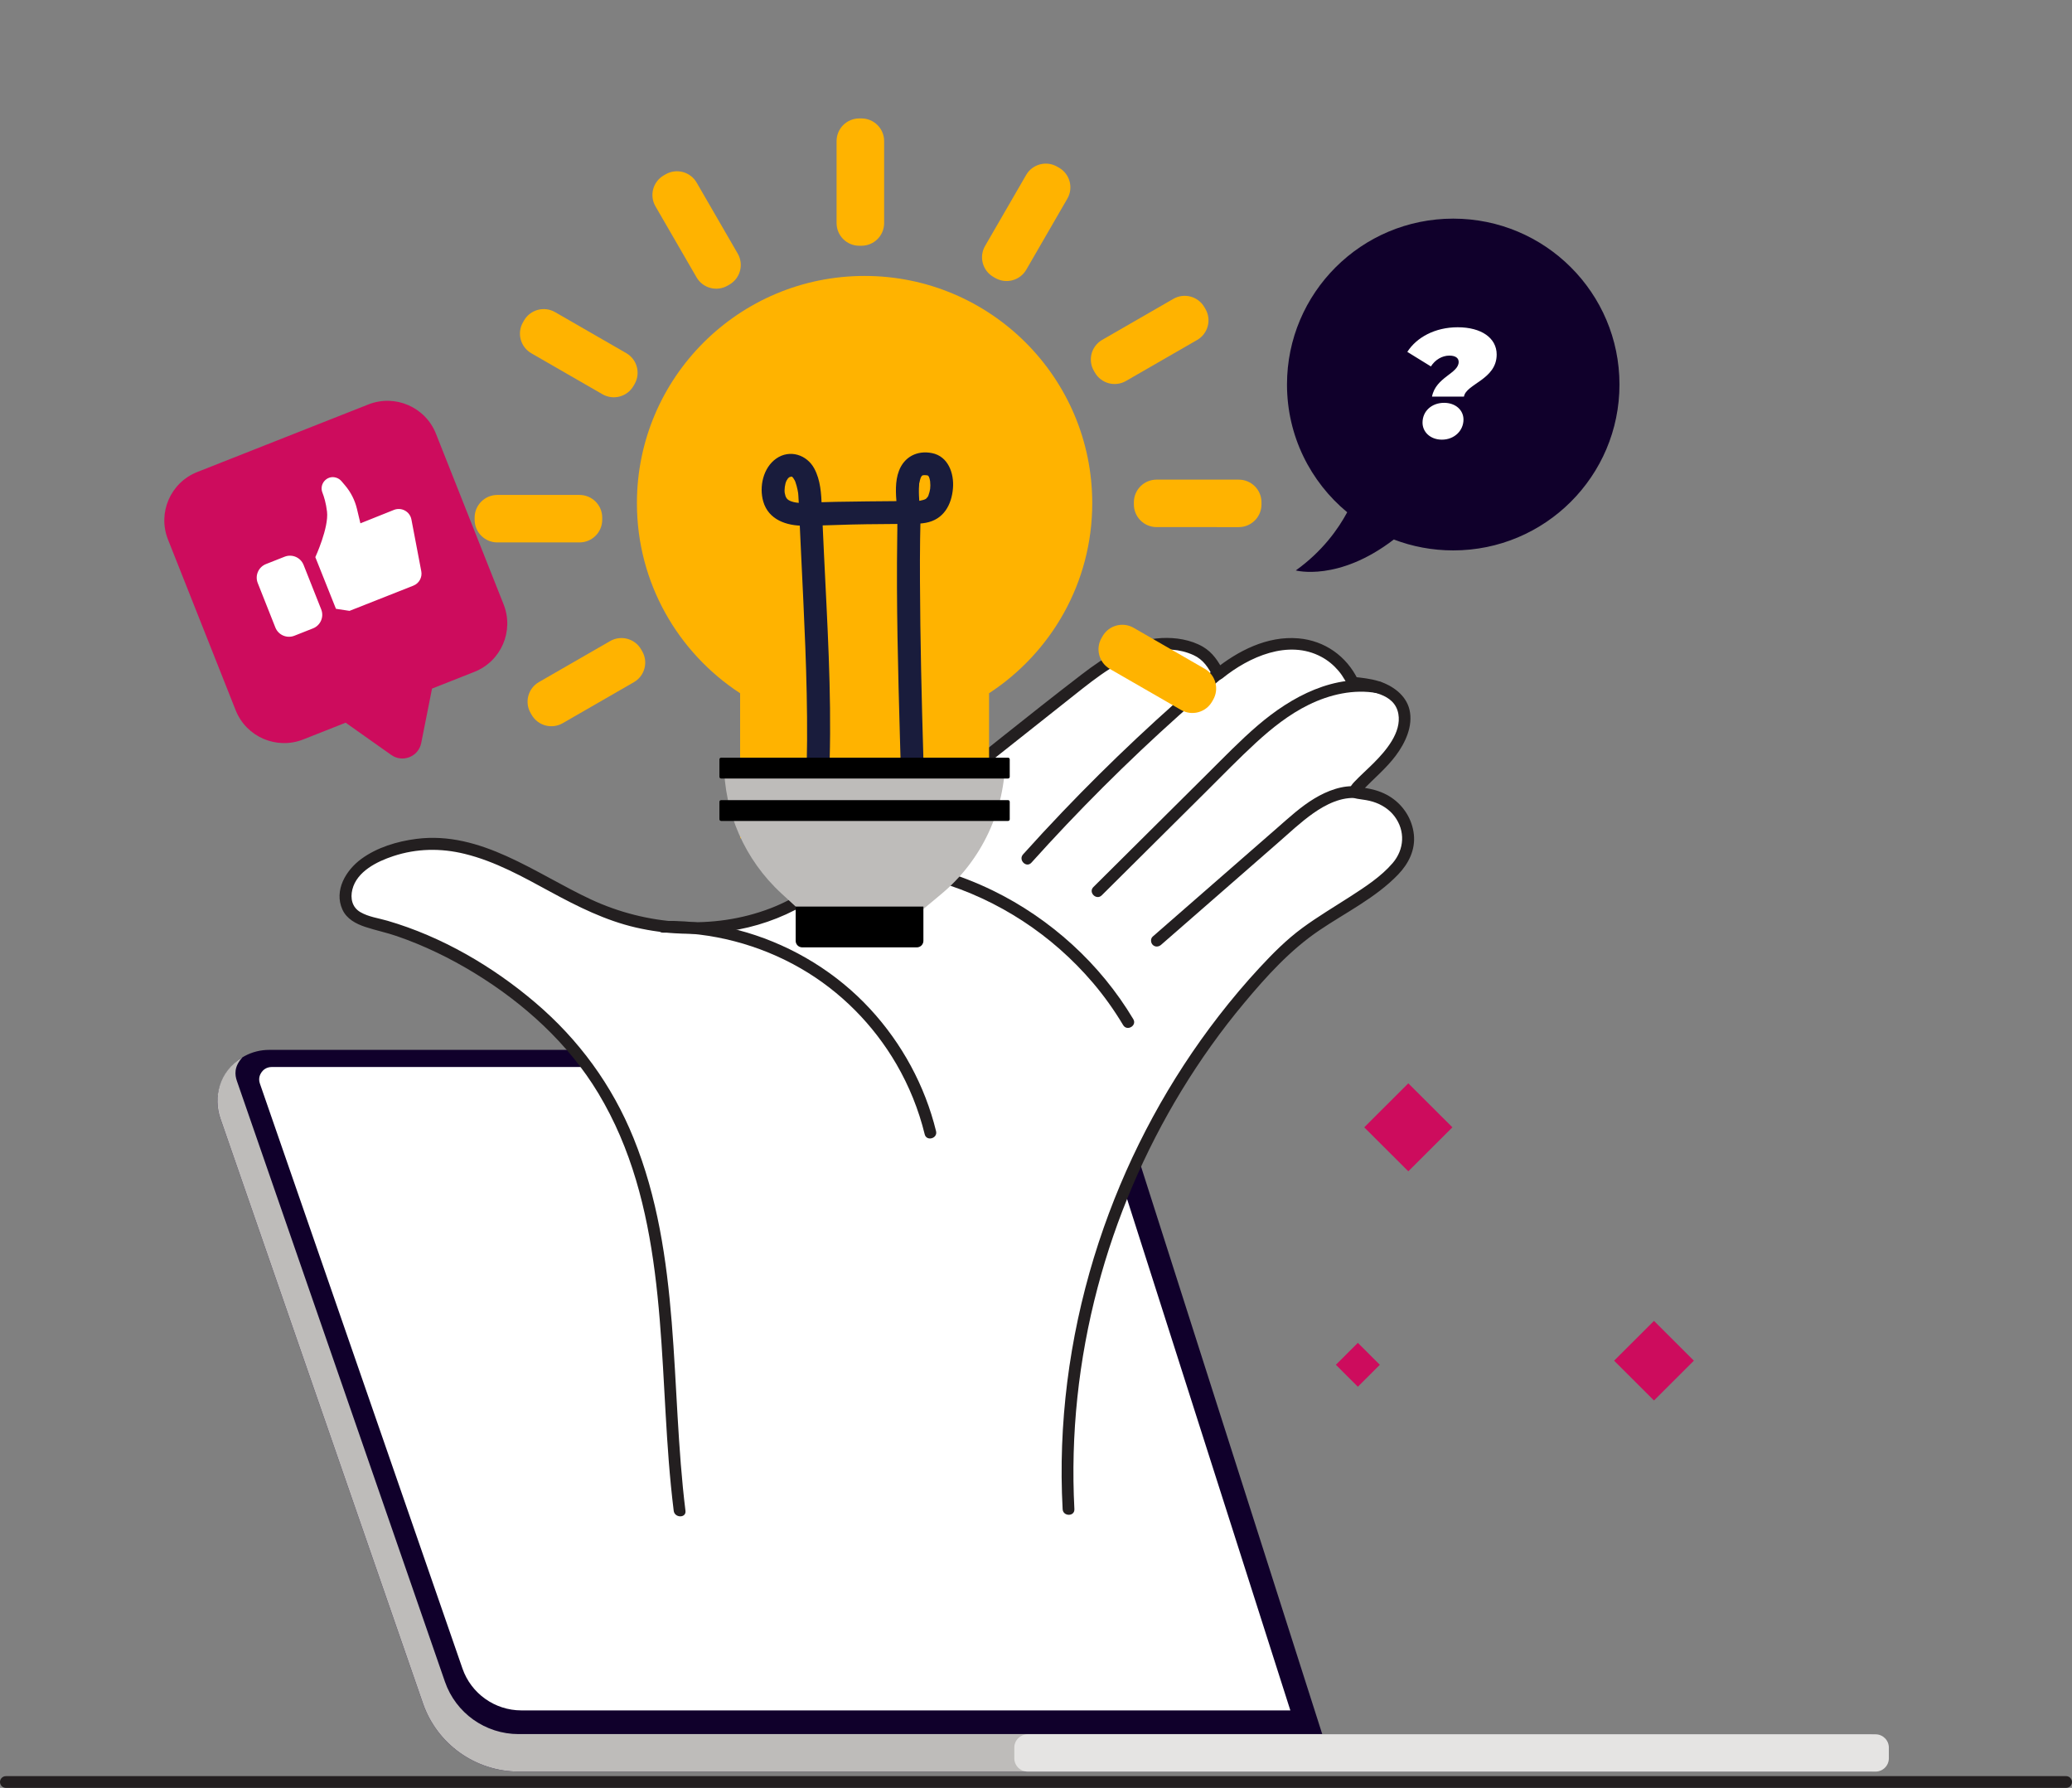
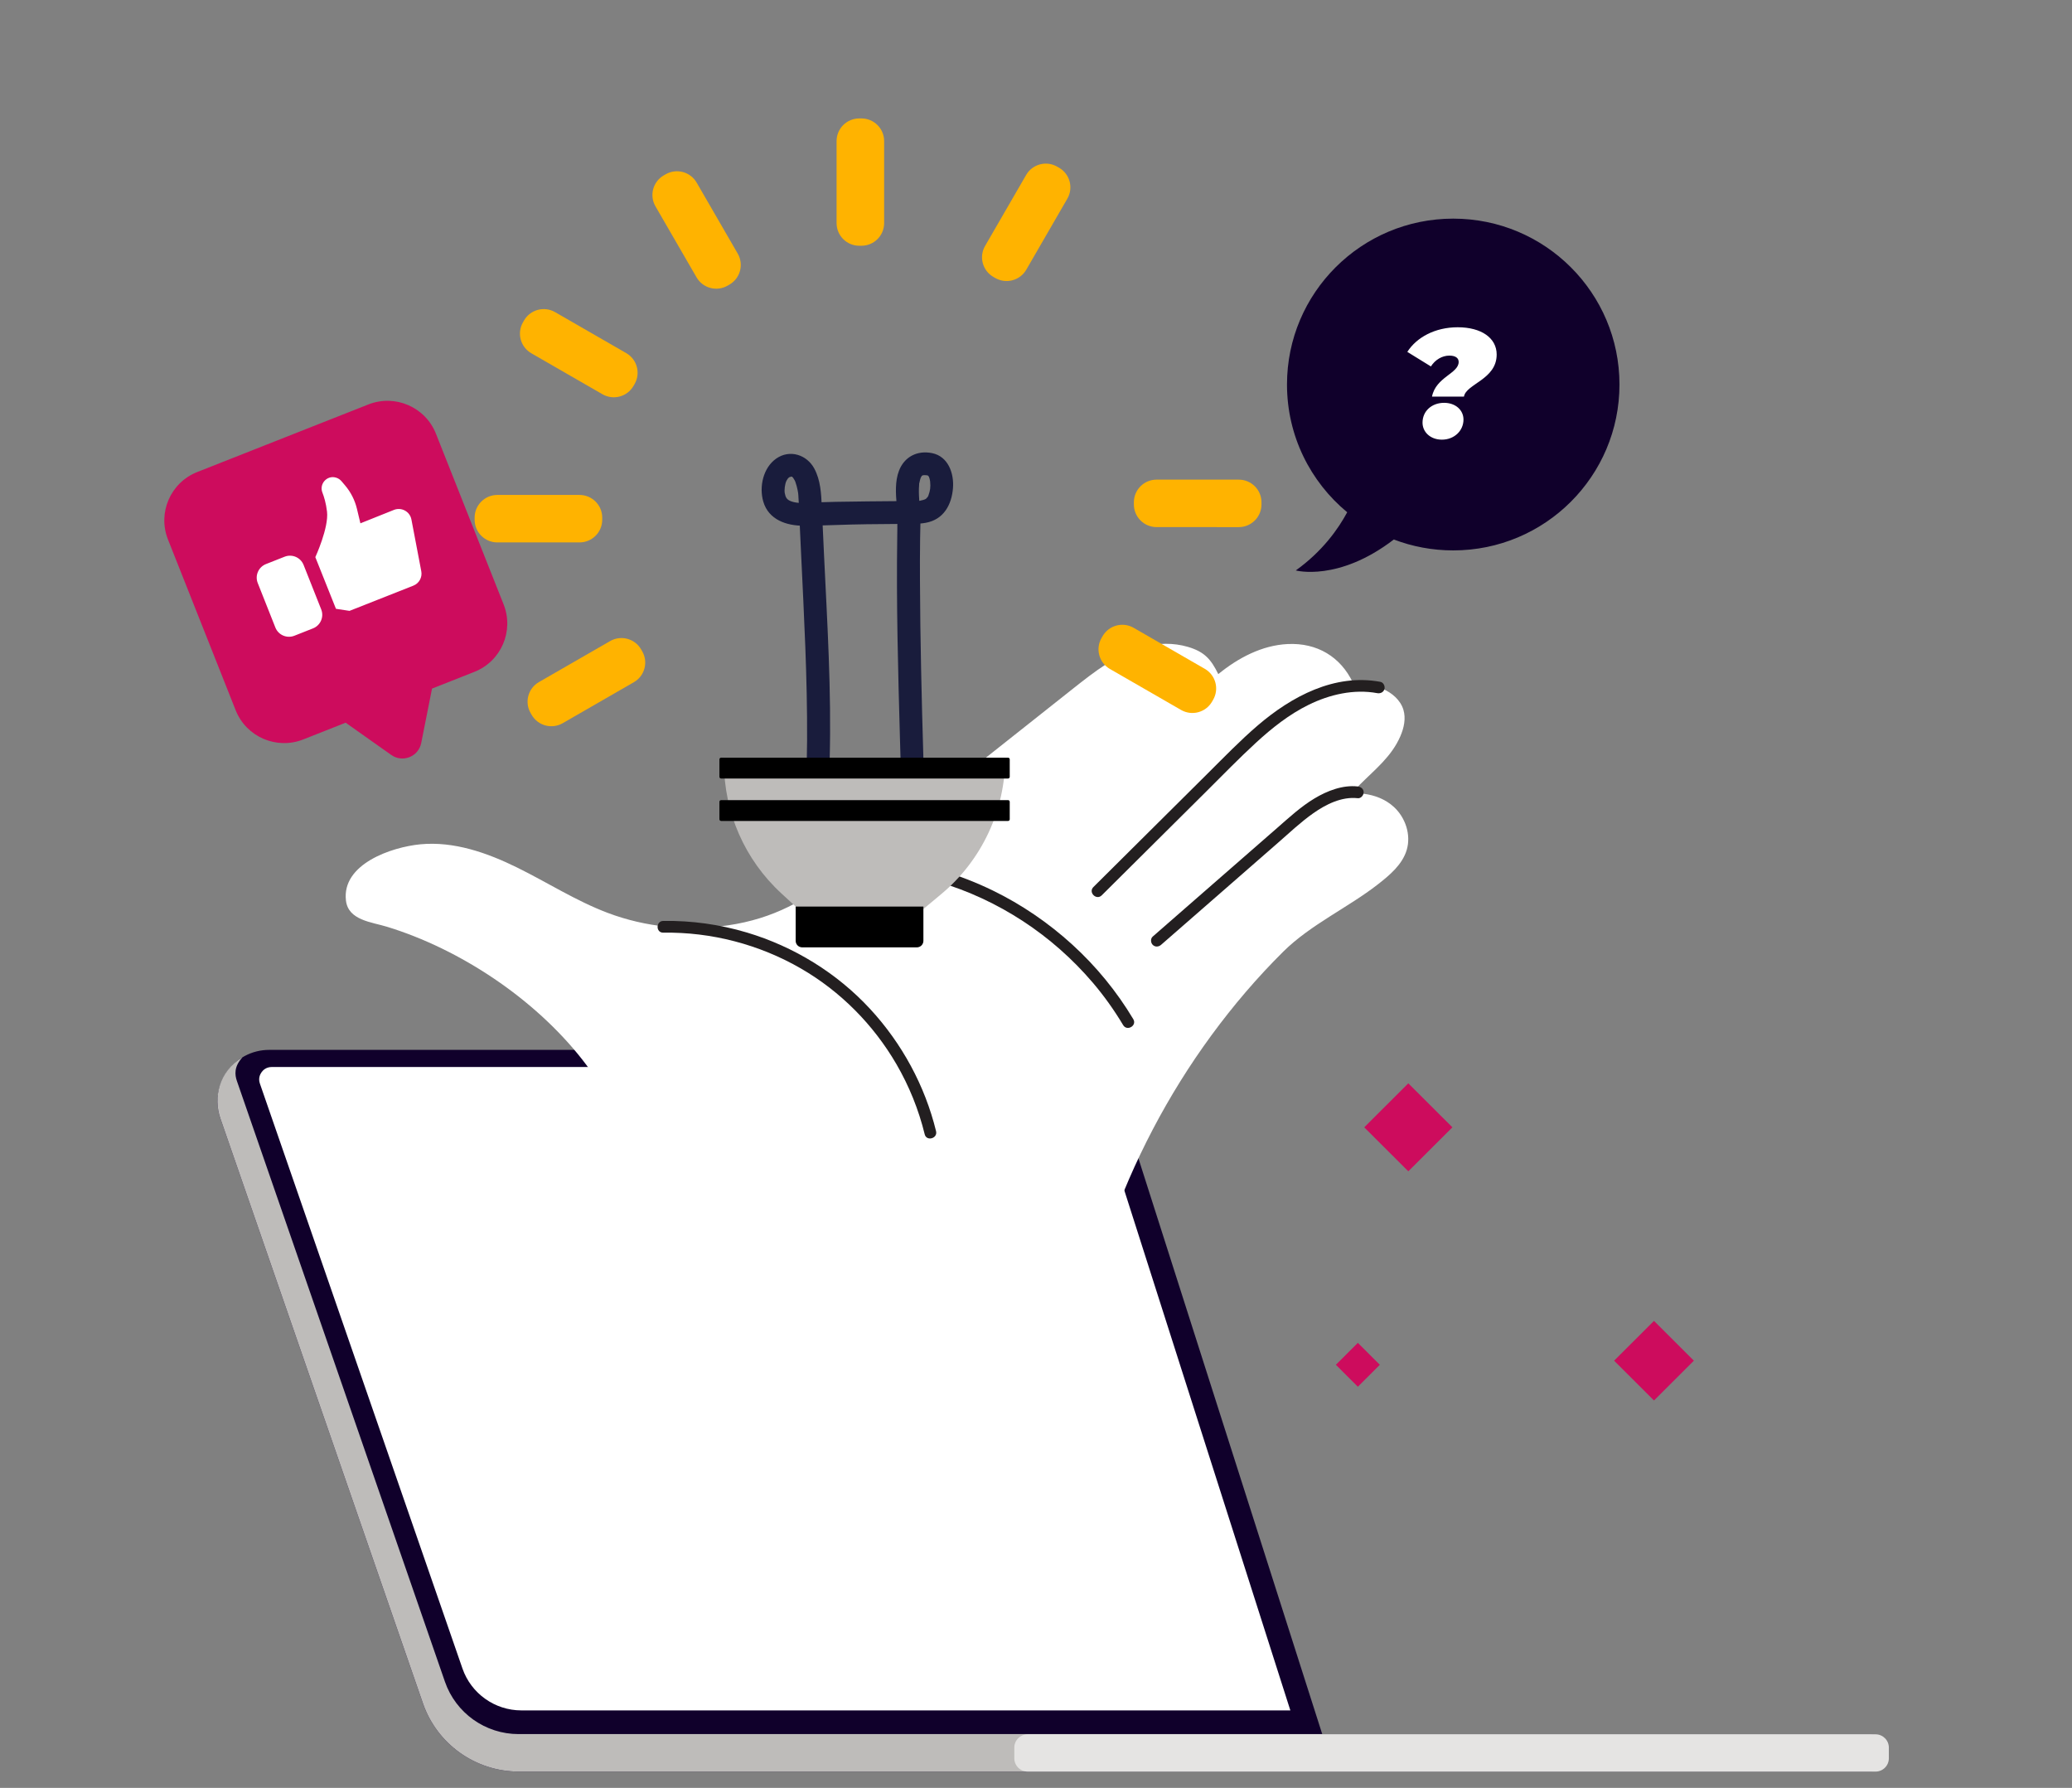
<svg xmlns="http://www.w3.org/2000/svg" width="102" height="88" viewBox="0 0 102 88" fill="none">
  <rect x="0" y="0" width="102" height="88" fill="#808080" stroke="none" />
-   <path d="M101.71 88H0.29C0.13 88 0 87.871 0 87.711C0 87.551 0.13 87.422 0.29 87.422H101.71C101.87 87.422 102 87.551 102 87.711C102 87.871 101.87 88 101.71 88Z" fill="#231F20" />
  <path d="M20.819 83.838L10.848 55.048C10.276 53.397 11.505 51.675 13.256 51.675L53.528 51.674C54.01 51.674 54.436 51.985 54.583 52.444L65.094 85.363H92.064C92.572 85.363 92.984 85.774 92.984 86.28C92.984 86.787 92.572 87.198 92.064 87.198H25.545C23.413 87.198 21.516 85.849 20.819 83.838Z" fill="#10002B" />
  <path d="M25.666 84.186C24.359 84.186 23.193 83.357 22.766 82.124L12.794 53.334C12.704 53.073 12.806 52.872 12.875 52.776C12.944 52.679 13.101 52.518 13.377 52.518L52.568 52.517C53.069 52.517 53.511 52.84 53.664 53.316L63.521 84.186H25.666Z" fill="white" />
  <path d="M92.065 85.363H65.094L65.091 85.352H25.527C23.893 85.352 22.438 84.317 21.904 82.776L11.661 53.202C11.563 52.919 11.505 52.5 11.939 52.039C10.759 52.738 10.499 54.042 10.848 55.048L20.82 83.838C21.516 85.849 23.413 87.198 25.545 87.198H92.065C92.573 87.198 92.984 86.787 92.984 86.281C92.984 85.774 92.573 85.363 92.065 85.363Z" fill="#BEBCBA" />
  <path d="M92.329 87.198H50.588C50.226 87.198 49.932 86.905 49.932 86.543V86.017C49.932 85.656 50.226 85.363 50.588 85.363H92.329C92.691 85.363 92.984 85.656 92.984 86.017V86.543C92.984 86.905 92.691 87.198 92.329 87.198Z" fill="#E5E4E3" />
  <path d="M18.131 19.908L9.71 23.233C8.393 23.753 7.748 25.24 8.269 26.554L11.601 34.957C12.122 36.271 13.612 36.915 14.929 36.395L17.016 35.571L19.261 37.159C19.82 37.555 20.601 37.244 20.735 36.574L21.268 33.892L23.351 33.07C24.668 32.55 25.313 31.063 24.792 29.749L21.46 21.346C20.939 20.032 19.448 19.388 18.131 19.908Z" fill="#CD0C5D" />
  <path d="M15.523 27.423C15.523 27.423 16.191 25.974 16.099 25.184C16.05 24.767 15.952 24.45 15.871 24.243C15.705 23.821 16.094 23.381 16.531 23.506C16.539 23.508 16.547 23.511 16.554 23.513C16.654 23.544 16.742 23.604 16.81 23.683L16.988 23.893C17.271 24.227 17.471 24.622 17.572 25.047L17.742 25.758L19.391 25.098C19.763 24.95 20.178 25.176 20.253 25.569L20.739 28.117C20.796 28.417 20.632 28.714 20.348 28.826L17.206 30.067L16.538 29.965L15.523 27.423Z" fill="white" />
  <path d="M15.408 30.929L14.492 31.291C14.121 31.437 13.702 31.256 13.556 30.887L12.688 28.697C12.541 28.328 12.723 27.91 13.093 27.764L14.009 27.402C14.38 27.256 14.799 27.436 14.945 27.806L15.813 29.995C15.96 30.365 15.778 30.783 15.408 30.929Z" fill="white" />
  <path d="M65.762 67.175L66.844 68.255L67.926 67.175L66.844 66.095L65.762 67.175Z" fill="#CD0C5D" />
  <path d="M67.158 55.487L69.328 57.652L71.498 55.487L69.328 53.322L67.158 55.487Z" fill="#CD0C5D" />
  <path d="M79.459 66.973L81.422 68.932L83.385 66.973L81.422 65.014L79.459 66.973Z" fill="#CD0C5D" />
  <path d="M68.614 39.715C68.204 39.34 67.68 39.139 67.134 39.07C66.621 39.006 66.56 39.002 66.954 38.608C67.697 37.865 68.501 37.238 68.933 36.245C69.114 35.831 69.218 35.358 69.084 34.926C68.936 34.45 68.519 34.096 68.06 33.903C67.6 33.71 67.096 33.654 66.6 33.601C65.998 32.333 64.842 31.629 63.387 31.7C62.127 31.76 60.951 32.382 59.974 33.18C59.619 32.462 59.308 32.086 58.487 31.842C57.77 31.628 56.981 31.644 56.263 31.845C54.967 32.207 53.875 33.062 52.821 33.896C49.014 36.912 45.206 39.927 41.399 42.943C39.663 44.318 38.079 45.214 35.841 45.545C33.854 45.839 31.789 45.641 29.908 44.929C28.358 44.342 26.951 43.437 25.465 42.704C23.978 41.971 22.342 41.399 20.691 41.557C19.287 41.692 16.814 42.522 17.031 44.329C17.147 45.297 18.293 45.383 19.051 45.615C22.658 46.721 26.311 49.154 28.662 52.15C31.038 55.178 32.083 59.044 32.554 62.861C33.025 66.678 32.977 70.544 33.454 74.36L52.6 74.281C52.35 69.64 53.056 64.961 54.587 60.576C55.783 57.149 57.484 53.895 59.631 50.965C60.703 49.502 61.886 48.114 63.175 46.837C64.513 45.511 66.37 44.668 67.829 43.529C68.42 43.068 69.034 42.552 69.249 41.835C69.472 41.089 69.188 40.24 68.614 39.715Z" fill="white" />
-   <path d="M52.89 74.28C52.697 70.61 53.093 66.926 54.033 63.373C54.936 59.959 56.334 56.681 58.173 53.664C59.091 52.158 60.118 50.718 61.25 49.364C62.351 48.046 63.513 46.762 64.943 45.794C66.244 44.914 67.733 44.185 68.83 43.041C69.344 42.506 69.683 41.826 69.601 41.07C69.521 40.334 69.112 39.677 68.502 39.261C68.19 39.049 67.823 38.907 67.455 38.831C67.295 38.799 67.111 38.758 66.947 38.755C66.934 38.754 66.891 38.734 66.88 38.74C66.885 38.737 66.924 39.022 66.967 39.025C66.979 39.025 67.087 38.886 67.101 38.871C67.642 38.312 68.242 37.818 68.711 37.192C69.179 36.567 69.573 35.732 69.387 34.936C69.218 34.211 68.55 33.739 67.874 33.529C67.462 33.401 67.027 33.358 66.6 33.312C66.684 33.359 66.767 33.407 66.85 33.455C66.285 32.293 65.213 31.532 63.919 31.42C62.38 31.287 60.931 32.036 59.77 32.975C59.921 32.995 60.073 33.014 60.225 33.034C59.985 32.555 59.691 32.11 59.218 31.834C58.62 31.486 57.871 31.369 57.188 31.404C55.691 31.482 54.396 32.316 53.242 33.202C50.584 35.243 47.983 37.362 45.355 39.442C44.023 40.498 42.69 41.553 41.358 42.608C40.307 43.44 39.197 44.218 37.938 44.703C35.094 45.798 31.824 45.544 29.088 44.269C26.37 43.002 23.677 40.884 20.496 41.29C19.551 41.411 18.561 41.709 17.786 42.277C17.031 42.83 16.428 43.826 16.858 44.772C17.066 45.228 17.519 45.469 17.975 45.621C18.489 45.792 19.019 45.898 19.532 46.075C20.873 46.536 22.157 47.159 23.366 47.898C25.791 49.381 27.984 51.365 29.455 53.813C32.723 59.246 32.444 65.831 32.922 71.922C32.986 72.737 33.065 73.549 33.165 74.36C33.21 74.724 33.79 74.729 33.744 74.36C32.988 68.247 33.547 61.842 31.189 56.019C30.135 53.416 28.497 51.175 26.356 49.353C24.251 47.561 21.743 46.097 19.076 45.32C18.632 45.191 18.145 45.131 17.74 44.895C17.334 44.659 17.237 44.219 17.346 43.78C17.568 42.89 18.56 42.403 19.358 42.139C20.508 41.758 21.702 41.739 22.878 42.028C24.385 42.397 25.743 43.159 27.096 43.894C28.436 44.621 29.8 45.305 31.296 45.651C32.796 45.998 34.349 46.05 35.871 45.831C37.18 45.642 38.433 45.21 39.58 44.552C40.835 43.832 41.942 42.879 43.073 41.984C45.684 39.916 48.294 37.848 50.905 35.781C51.558 35.264 52.211 34.747 52.863 34.23C53.439 33.773 54.014 33.313 54.636 32.919C55.833 32.16 57.375 31.615 58.753 32.244C59.236 32.464 59.494 32.867 59.724 33.325C59.815 33.507 60.045 33.492 60.179 33.384C61.483 32.331 63.424 31.457 65.049 32.331C65.372 32.504 65.653 32.737 65.89 33.016C66.013 33.16 66.118 33.319 66.213 33.483C66.321 33.672 66.365 33.849 66.6 33.89C67.411 34.03 68.655 34.109 68.838 35.139C69.001 36.055 68.221 36.957 67.625 37.554C67.31 37.87 66.973 38.165 66.666 38.489C66.48 38.685 66.264 38.993 66.551 39.214C66.655 39.294 66.785 39.312 66.91 39.33C67.137 39.362 67.359 39.392 67.579 39.459C67.997 39.587 68.383 39.827 68.648 40.178C69.189 40.896 69.134 41.809 68.556 42.483C67.979 43.155 67.194 43.66 66.456 44.137C65.672 44.643 64.868 45.118 64.116 45.671C63.337 46.244 62.664 46.92 62.008 47.628C61.304 48.387 60.636 49.179 60.002 49.998C57.568 53.138 55.657 56.666 54.339 60.411C52.952 64.35 52.229 68.534 52.262 72.71C52.266 73.234 52.283 73.757 52.311 74.28C52.33 74.65 52.909 74.653 52.89 74.28Z" fill="#231F20" />
  <path d="M32.651 45.906C35.02 45.869 37.382 46.486 39.432 47.672C41.379 48.799 42.998 50.436 44.128 52.377C44.755 53.456 45.224 54.618 45.521 55.83C45.609 56.191 46.168 56.038 46.08 55.676C45.533 53.44 44.401 51.358 42.839 49.666C41.2 47.89 39.081 46.59 36.765 45.898C35.434 45.501 34.04 45.306 32.651 45.328C32.279 45.334 32.278 45.912 32.651 45.906Z" fill="#231F20" />
-   <path d="M59.794 32.922C57.175 35.128 54.676 37.475 52.311 39.951C51.651 40.641 51.002 41.342 50.364 42.052C50.115 42.328 50.524 42.739 50.774 42.461C53.063 39.915 55.489 37.493 58.04 35.209C58.752 34.572 59.474 33.946 60.204 33.331C60.324 33.23 60.308 33.026 60.204 32.922C60.086 32.804 59.914 32.821 59.794 32.922Z" fill="#231F20" />
  <path d="M67.951 33.56C65.697 33.142 63.585 34.278 61.925 35.698C61.05 36.447 60.248 37.28 59.431 38.091C58.558 38.958 57.685 39.825 56.813 40.692C55.817 41.681 54.821 42.671 53.826 43.66C53.561 43.923 53.971 44.331 54.236 44.069C55.954 42.361 57.672 40.654 59.391 38.947C60.2 38.143 60.995 37.323 61.835 36.551C62.619 35.831 63.462 35.162 64.422 34.69C65.456 34.182 66.65 33.905 67.797 34.117C67.951 34.146 68.11 34.075 68.153 33.915C68.192 33.775 68.106 33.588 67.951 33.56Z" fill="#231F20" />
  <path d="M66.84 38.71C66.098 38.626 65.331 38.925 64.705 39.302C64.04 39.702 63.464 40.234 62.883 40.742C61.577 41.881 60.272 43.021 58.966 44.16C58.226 44.806 57.486 45.452 56.747 46.097C56.629 46.2 56.641 46.401 56.747 46.506C56.864 46.623 57.038 46.609 57.156 46.506C58.433 45.392 59.709 44.278 60.986 43.164C61.624 42.607 62.263 42.05 62.901 41.492C63.47 40.996 64.025 40.468 64.644 40.032C65.273 39.589 66.048 39.199 66.84 39.288C66.996 39.306 67.13 39.143 67.13 38.999C67.13 38.828 66.996 38.728 66.84 38.71Z" fill="#231F20" />
  <path d="M46.2 43.41C47.672 43.845 49.071 44.498 50.356 45.337C51.639 46.175 52.799 47.199 53.794 48.365C54.351 49.019 54.85 49.719 55.29 50.456C55.481 50.775 55.982 50.484 55.79 50.164C54.976 48.801 53.957 47.559 52.783 46.49C51.614 45.425 50.294 44.522 48.871 43.83C48.061 43.436 47.218 43.107 46.354 42.852C45.996 42.746 45.843 43.304 46.2 43.41Z" fill="#231F20" />
-   <path d="M53.769 24.765C53.769 18.589 48.752 13.582 42.562 13.582C36.372 13.582 31.354 18.589 31.354 24.765C31.354 28.683 33.377 32.125 36.434 34.122V41.259L48.689 40.003V34.122C51.746 32.125 53.769 28.683 53.769 24.765Z" fill="#FFB300" />
  <path d="M46.342 44.002L45.408 44.781H39.343L38.47 43.978C36.667 42.323 35.641 39.989 35.641 37.543V37.293H49.484C49.483 39.883 48.333 42.34 46.342 44.002Z" fill="#BEBCBA" />
  <path d="M49.624 40.407H35.498C35.453 40.407 35.416 40.37 35.416 40.325V39.464C35.416 39.419 35.453 39.382 35.498 39.382H49.624C49.67 39.382 49.707 39.419 49.707 39.464V40.325C49.707 40.37 49.67 40.407 49.624 40.407Z" fill="black" />
  <path d="M45.135 46.629H39.491C39.313 46.629 39.169 46.485 39.169 46.308V44.621H45.457V46.308C45.457 46.485 45.313 46.629 45.135 46.629Z" fill="black" />
  <path d="M40.843 37.376C40.934 34.004 40.722 30.62 40.562 27.252C40.526 26.479 40.489 25.705 40.455 24.932C40.427 24.294 40.395 23.642 40.088 23.066C39.722 22.38 38.876 22.106 38.212 22.571C37.568 23.022 37.363 23.958 37.574 24.686C37.837 25.589 38.722 25.881 39.58 25.877C40.608 25.872 41.638 25.813 42.667 25.803C43.244 25.798 43.821 25.793 44.397 25.787C44.792 25.782 45.186 25.803 45.576 25.732C46.453 25.571 46.847 24.848 46.913 24.025C46.972 23.298 46.677 22.461 45.881 22.302C45.153 22.157 44.517 22.481 44.253 23.175C44.056 23.692 44.096 24.29 44.14 24.83C44.183 25.363 44.178 25.881 44.169 26.416C44.12 29.716 44.21 33.02 44.302 36.319C44.311 36.646 44.32 36.972 44.33 37.299C44.351 38.02 45.478 38.024 45.456 37.299C45.37 34.4 45.3 31.499 45.288 28.598C45.285 27.904 45.285 27.21 45.295 26.517C45.301 26.042 45.329 25.568 45.289 25.094C45.269 24.859 45.247 24.624 45.239 24.388C45.234 24.273 45.233 24.159 45.236 24.044C45.238 23.983 45.243 23.923 45.247 23.862C45.253 23.73 45.231 23.89 45.259 23.764C45.28 23.666 45.3 23.568 45.339 23.474C45.297 23.575 45.342 23.48 45.368 23.437C45.402 23.384 45.343 23.465 45.341 23.468C45.357 23.45 45.375 23.422 45.396 23.409C45.478 23.359 45.392 23.412 45.377 23.423C45.381 23.42 45.429 23.39 45.431 23.392C45.434 23.395 45.444 23.387 45.394 23.408C45.417 23.398 45.455 23.387 45.481 23.385C45.375 23.395 45.486 23.386 45.53 23.387C45.566 23.388 45.605 23.389 45.642 23.394C45.582 23.385 45.647 23.402 45.67 23.404C45.759 23.412 45.665 23.382 45.677 23.401C45.74 23.502 45.694 23.387 45.732 23.475C45.75 23.517 45.782 23.627 45.788 23.689C45.816 23.995 45.793 24.13 45.7 24.4C45.696 24.41 45.663 24.483 45.693 24.421C45.727 24.347 45.67 24.458 45.667 24.461C45.653 24.477 45.594 24.544 45.581 24.554C45.536 24.587 45.359 24.636 45.288 24.646C44.961 24.694 44.615 24.66 44.286 24.664C43.244 24.676 42.202 24.678 41.16 24.7C40.744 24.709 40.329 24.722 39.913 24.742C39.597 24.757 39.258 24.784 38.963 24.681C38.729 24.599 38.672 24.484 38.632 24.269C38.604 24.121 38.638 23.808 38.722 23.653C38.732 23.635 38.81 23.521 38.769 23.571C38.794 23.541 38.823 23.517 38.85 23.489C38.841 23.499 38.797 23.527 38.851 23.494C38.903 23.463 38.86 23.486 38.845 23.49C38.886 23.478 38.928 23.468 38.968 23.456C38.959 23.458 38.894 23.467 38.96 23.46C39.031 23.452 38.867 23.423 38.987 23.462C38.9 23.434 38.99 23.458 39.026 23.487C38.928 23.407 39.082 23.559 39.045 23.514C39.02 23.483 39.102 23.61 39.115 23.633C39.128 23.657 39.14 23.682 39.151 23.707C39.189 23.79 39.127 23.639 39.157 23.728C39.201 23.852 39.236 23.979 39.262 24.109C39.273 24.162 39.282 24.216 39.291 24.269C39.305 24.36 39.282 24.185 39.291 24.272C39.294 24.303 39.298 24.335 39.3 24.367C39.324 24.643 39.327 24.923 39.34 25.2C39.371 25.884 39.404 26.568 39.436 27.252C39.581 30.314 39.748 33.381 39.731 36.447C39.73 36.757 39.725 37.066 39.717 37.376C39.697 38.1 40.824 38.099 40.843 37.376Z" fill="#191C3C" />
  <path d="M49.624 38.318H35.498C35.453 38.318 35.416 38.282 35.416 38.236V37.375C35.416 37.33 35.453 37.293 35.498 37.293H49.624C49.67 37.293 49.707 37.33 49.707 37.375V38.236C49.707 38.281 49.67 38.318 49.624 38.318Z" fill="black" />
  <path d="M42.406 12.096H42.301C41.683 12.096 41.183 11.597 41.183 10.98V6.945C41.183 6.328 41.683 5.829 42.301 5.829H42.406C43.024 5.829 43.524 6.328 43.524 6.945V10.98C43.525 11.597 43.024 12.096 42.406 12.096Z" fill="#FFB300" />
  <path d="M48.993 13.683L48.902 13.63C48.367 13.322 48.184 12.64 48.493 12.106L50.515 8.611C50.824 8.077 51.508 7.895 52.043 8.203L52.134 8.255C52.669 8.563 52.852 9.246 52.543 9.779L50.521 13.275C50.212 13.809 49.528 13.991 48.993 13.683Z" fill="#FFB300" />
-   <path d="M53.902 18.343L53.849 18.252C53.54 17.719 53.724 17.036 54.259 16.728L57.762 14.71C58.296 14.402 58.98 14.585 59.289 15.119L59.342 15.21C59.651 15.743 59.467 16.426 58.932 16.734L55.429 18.752C54.895 19.06 54.211 18.877 53.902 18.343Z" fill="#FFB300" />
  <path d="M55.818 24.828V24.723C55.818 24.107 56.319 23.607 56.937 23.607L60.981 23.608C61.599 23.608 62.1 24.107 62.1 24.724V24.829C62.1 25.445 61.599 25.945 60.981 25.945L56.937 25.944C56.319 25.944 55.818 25.444 55.818 24.828Z" fill="#FFB300" />
  <path d="M54.227 31.401L54.28 31.31C54.589 30.776 55.272 30.593 55.807 30.901L59.31 32.92C59.845 33.228 60.028 33.91 59.719 34.444L59.667 34.535C59.358 35.069 58.674 35.252 58.139 34.943L54.636 32.925C54.101 32.617 53.918 31.934 54.227 31.401Z" fill="#FFB300" />
  <path d="M31.561 31.963L31.613 32.054C31.922 32.588 31.739 33.27 31.204 33.578L27.701 35.596C27.166 35.904 26.482 35.721 26.173 35.187L26.121 35.096C25.812 34.563 25.995 33.88 26.53 33.572L30.033 31.555C30.568 31.246 31.252 31.429 31.561 31.963Z" fill="#FFB300" />
  <path d="M29.646 25.477V25.582C29.646 26.199 29.146 26.698 28.528 26.698L24.483 26.698C23.866 26.698 23.365 26.198 23.365 25.582V25.477C23.365 24.861 23.866 24.361 24.484 24.361L28.528 24.361C29.146 24.362 29.646 24.861 29.646 25.477Z" fill="#FFB300" />
  <path d="M31.238 18.906L31.185 18.997C30.877 19.53 30.192 19.713 29.658 19.405L26.155 17.387C25.62 17.078 25.437 16.396 25.746 15.862L25.798 15.771C26.107 15.238 26.791 15.055 27.326 15.363L30.829 17.381C31.364 17.689 31.547 18.372 31.238 18.906Z" fill="#FFB300" />
  <path d="M35.908 14.008L35.817 14.06C35.282 14.368 34.598 14.185 34.289 13.651L32.267 10.156C31.958 9.622 32.142 8.94 32.676 8.632L32.768 8.579C33.303 8.271 33.986 8.454 34.295 8.988L36.317 12.483C36.626 13.017 36.443 13.7 35.908 14.008Z" fill="#FFB300" />
  <path d="M66.32 25.214C64.509 23.716 63.356 21.456 63.356 18.926C63.356 14.416 67.02 10.761 71.54 10.761C76.059 10.761 79.723 14.416 79.723 18.926C79.723 23.436 76.059 27.091 71.54 27.091C70.509 27.091 69.524 26.901 68.615 26.554C65.886 28.649 63.789 28.077 63.789 28.077C65.097 27.14 65.876 26.04 66.32 25.214Z" fill="#10002B" />
  <path d="M71.807 17.815C71.807 17.625 71.654 17.503 71.349 17.503C70.998 17.503 70.654 17.701 70.44 18.036L69.279 17.32C69.737 16.603 70.646 16.108 71.761 16.108C72.922 16.108 73.678 16.634 73.678 17.449C73.678 18.684 72.174 18.89 72.067 19.522H70.494C70.684 18.554 71.807 18.387 71.807 17.815ZM70.028 20.802C70.028 20.23 70.486 19.827 71.089 19.827C71.654 19.827 72.044 20.185 72.044 20.65C72.044 21.206 71.585 21.64 70.982 21.64C70.417 21.64 70.028 21.267 70.028 20.802Z" fill="white" />
</svg>